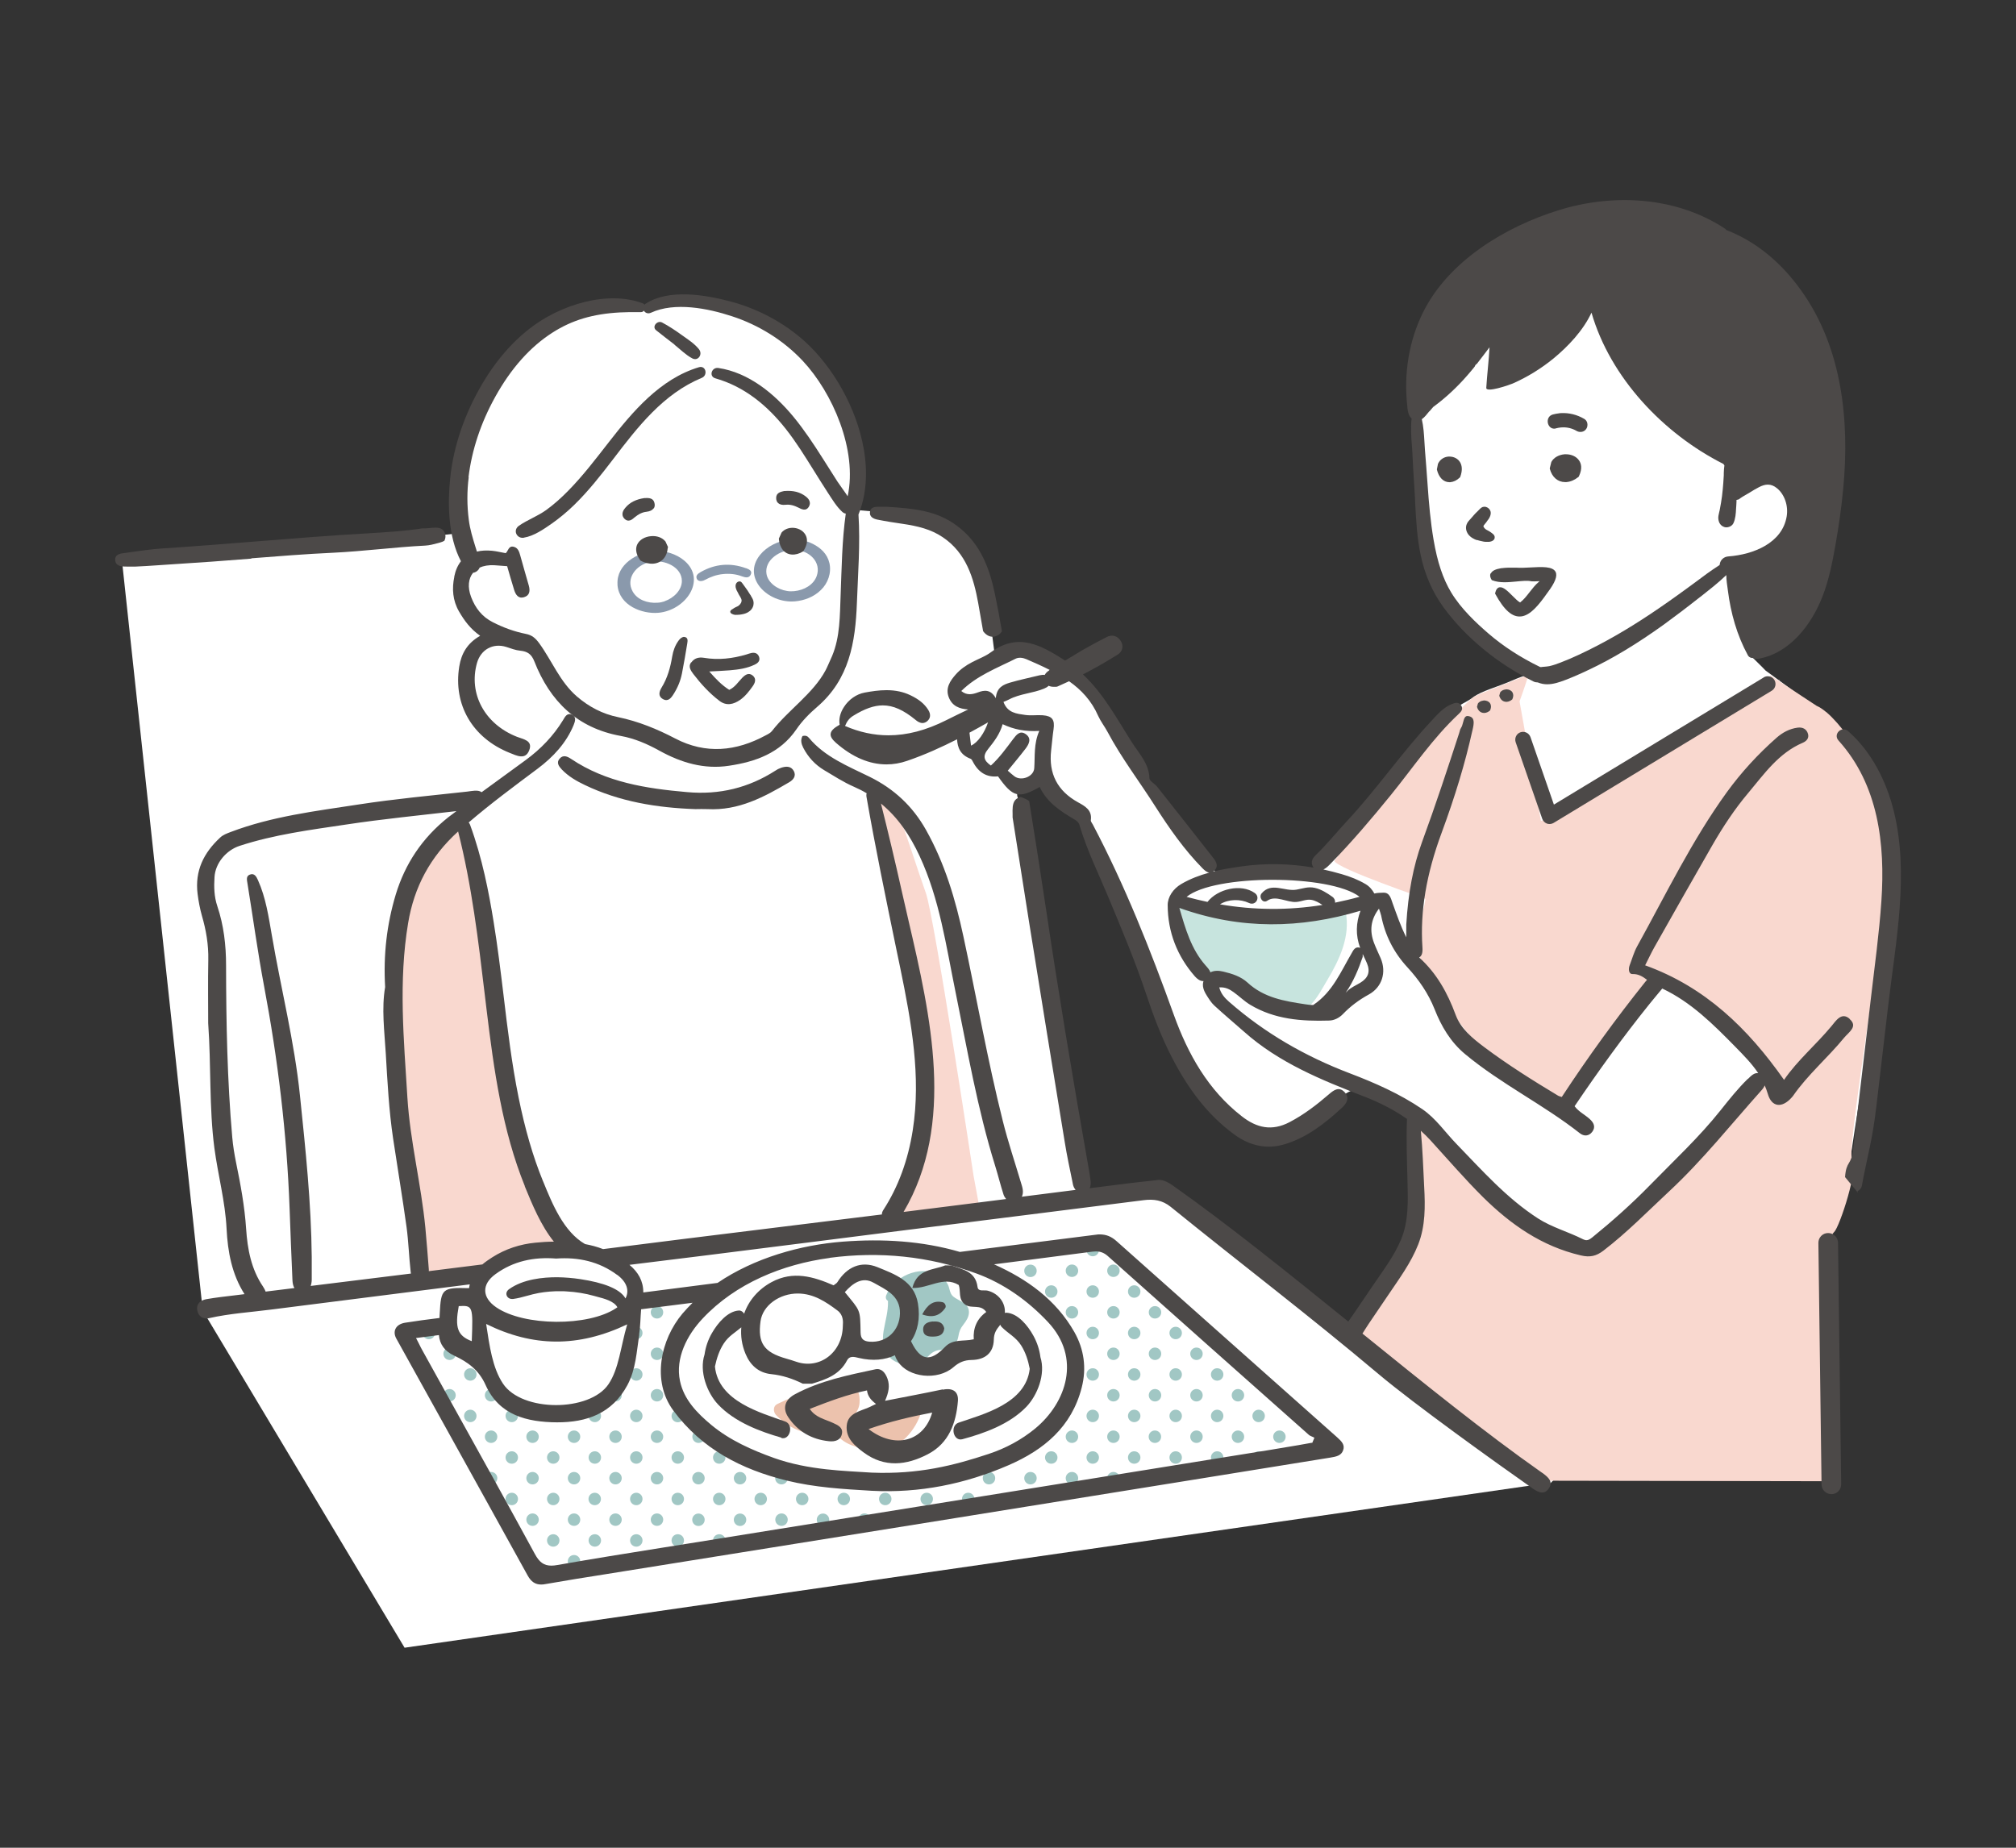
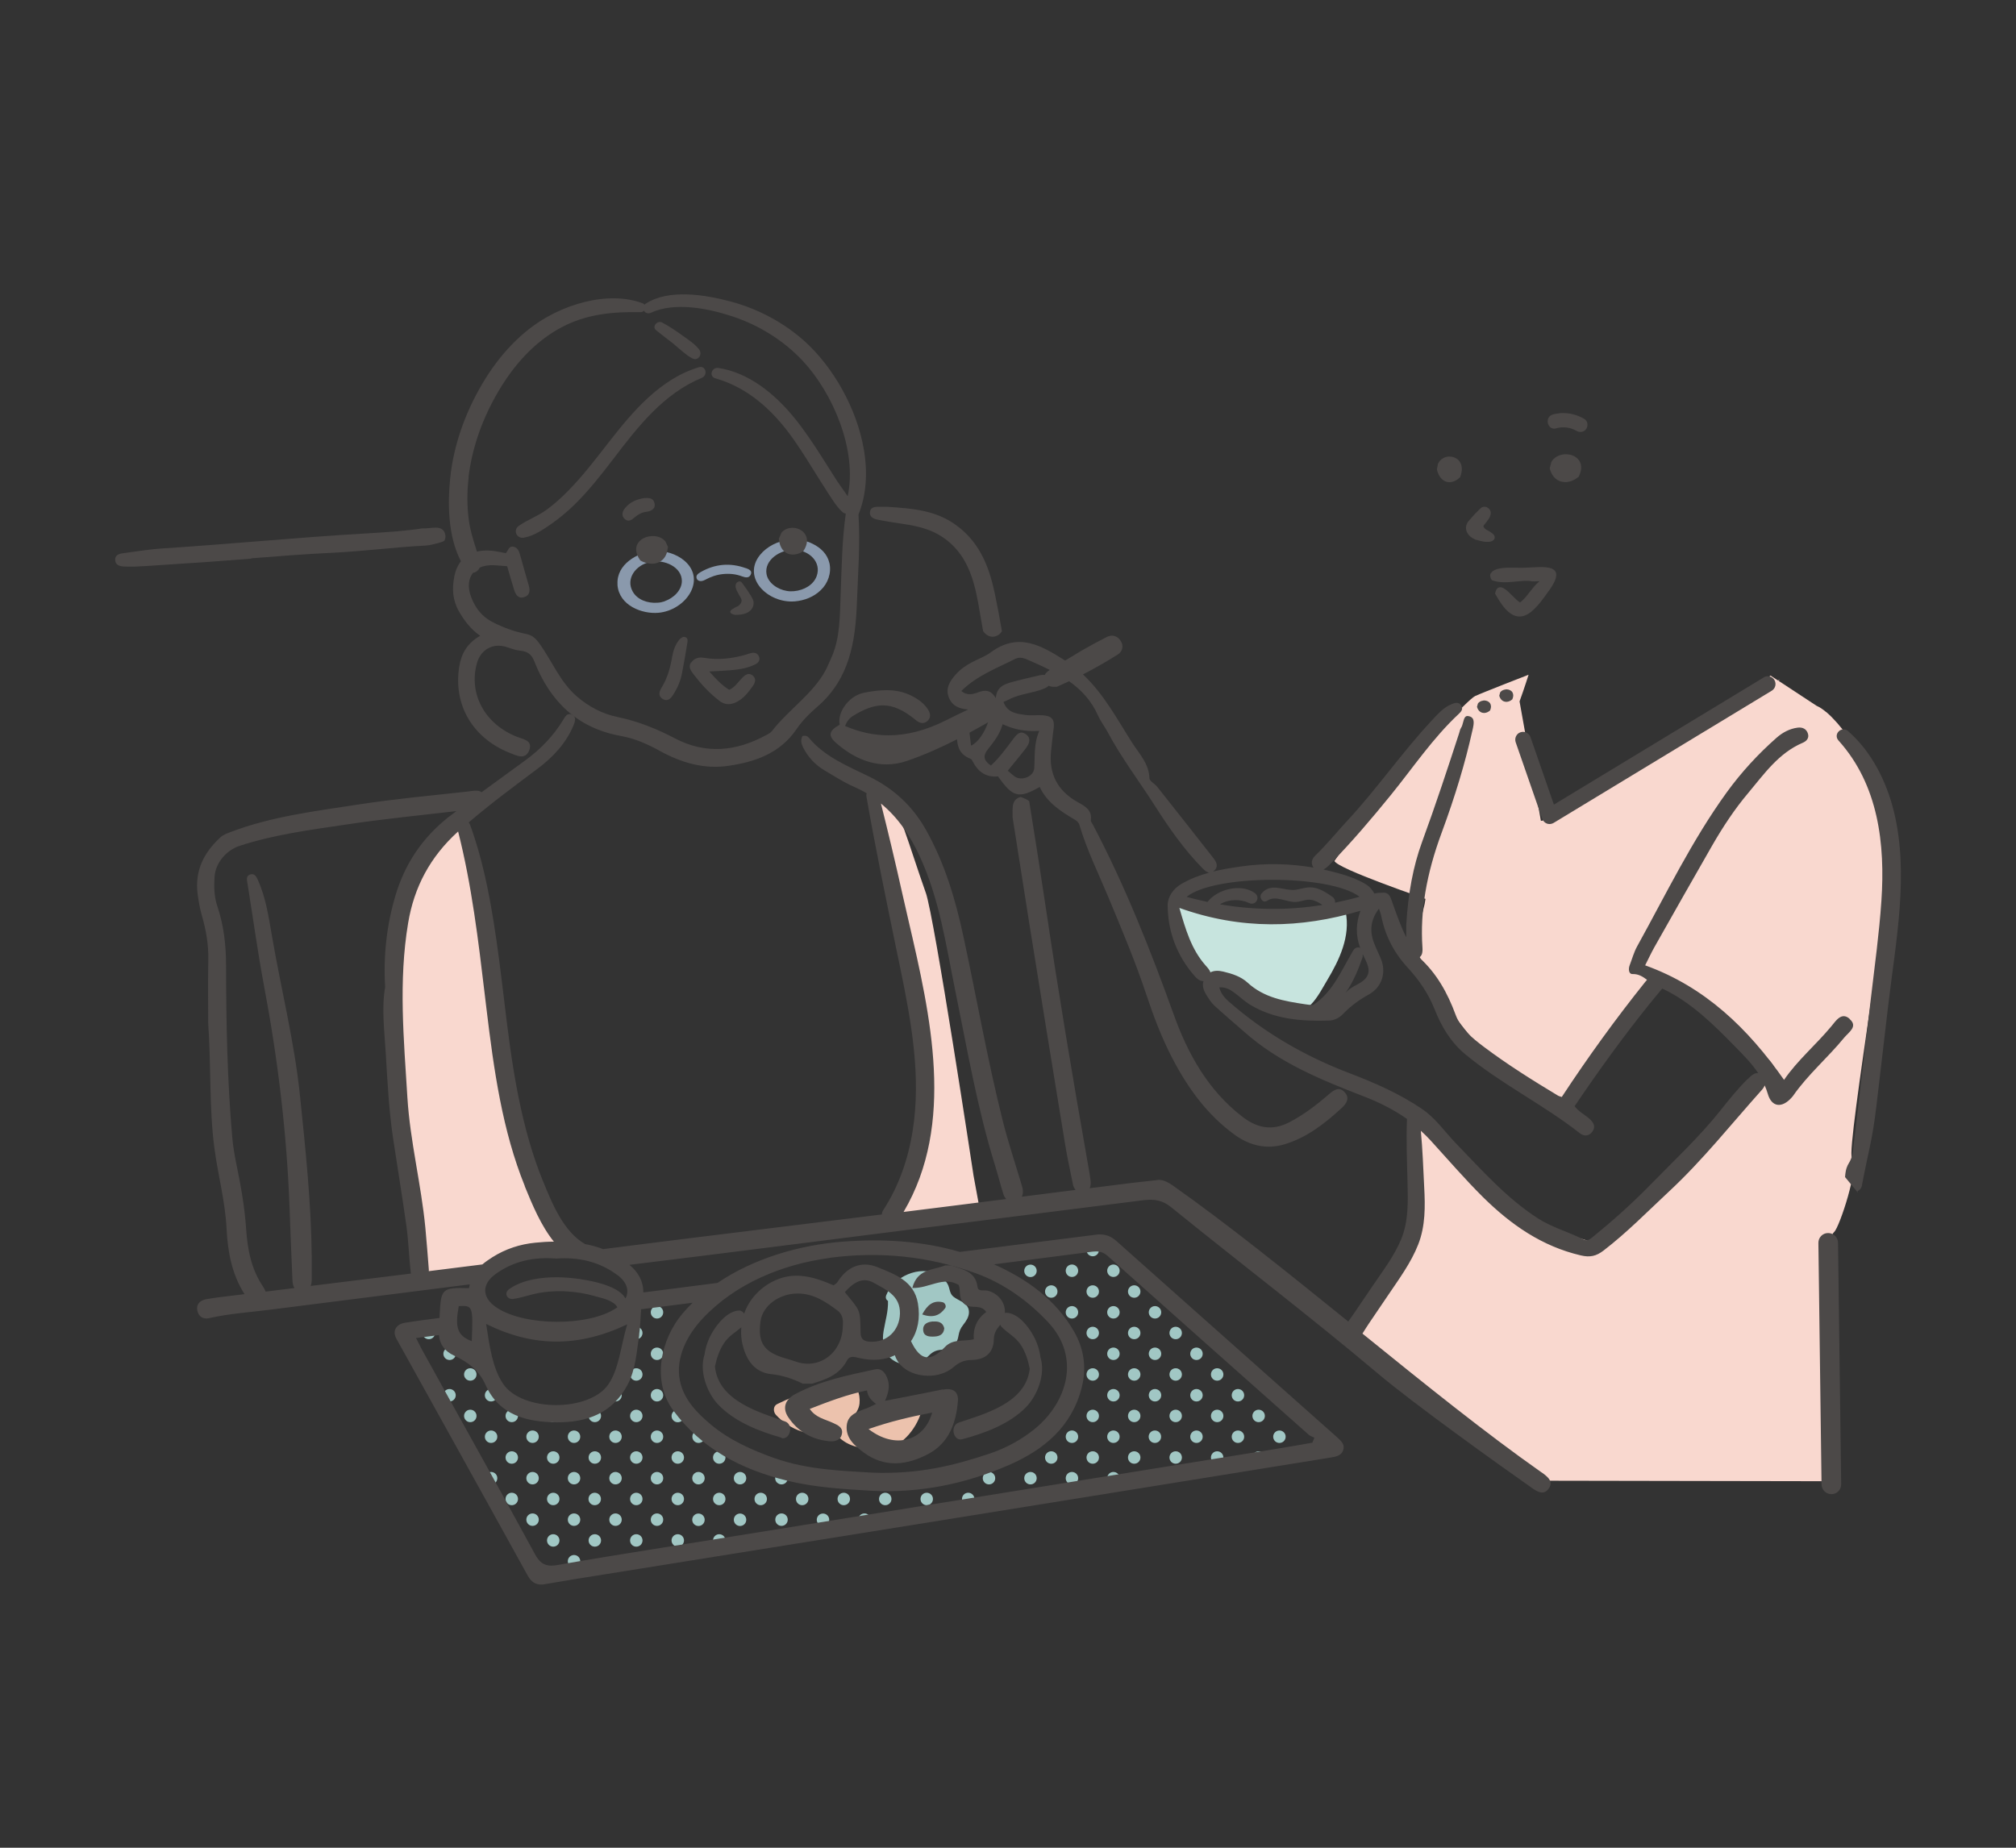
<svg xmlns="http://www.w3.org/2000/svg" id="_レイヤー_2" data-name="レイヤー_2" viewBox="0 0 192 176">
  <rect x="0" y="0" width="192" height="176" fill="#333333" stroke="none" />
  <defs>
    <style>
      .cls-1 {
        fill: #f9d8cf;
      }

      .cls-2 {
        fill: #fff;
      }

      .cls-3 {
        fill: #ecc2ad;
      }

      .cls-4 {
        fill: none;
      }

      .cls-5 {
        fill: #a1c7c4;
      }

      .cls-6 {
        fill: #8a99ac;
      }

      .cls-7 {
        fill: #c7e4de;
      }

      .cls-8 {
        fill: #4c4948;
      }
    </style>
  </defs>
  <g id="contents">
    <g>
      <g>
        <g id="_塗り" data-name="塗り">
-           <path id="_白" data-name="白" class="cls-2" d="M175.94,112.39c.21-2,3.97-25.47,3.97-25.47,0,0,.78-5.78,0-7.89-.78-2.11-1.45-5.17-2.45-6.73-1-1.56-3.95-4.51-3.95-4.51l-5.36-3.92-.34-.35-.87-.86s-2.69-6.66-2.35-7.97c.34-1.31,4.08-1.4,5.08-2.43,1-1.03,1.95-4.19,1.28-5.81-.67-1.61-1-2.61-2.56-2.22-1.56.39-2.41,1.06-2.65.37-.24-.7-.41-3.1-1.24-3.46-.83-.36-7.66-5.75-9.7-8.81-2.03-3.06-2.87-4.5-3.65-4.22-.78.28-1.67,1.28-3.28,3.11-1.61,1.83-3.95,3.5-4.22,3.61s-.94-3.61-.94-3.61l-7.62,7.17-.13.96v4.12s.63,9.37,1.23,10.85c.6,1.48,2.16,3.61,2.59,4.15s3.14,2.98,4.1,3.63c.96.66,3.31,1.51,3.14,1.82-.17.31-.73.34-2.1.94s-2.78.94-3.58,1.53c-.81.59-1.09.57-2.23,1.39-1.15.82-4.26,4.62-5.3,6.04-1.04,1.42-4.51,5.3-6.04,6.99-1.53,1.69-2.13,2.43-2.13,2.43,0,0-.44-.22-2.23-.08-1.79.15-5.39,1.11-6.1.44-.7-.68-1.43-1.55-1.43-1.55l-6.22-8.18s-1.6-2.95-2.37-4.06c-.77-1.11-2.18-3.81-2.86-4.4s-1.84-1.91-3.05-2.43c-1.21-.52-1.5-1.69-2.81-1.4-1.31.29-2.79,1.15-2.79,1.15l-.61-4.73s-2-5.33-2.53-6.63c-.53-1.3-1.68-1.62-3.76-2.07-2.07-.45-6.66-.7-6.66-.77,0-.07.2-2.4,0-4.8-.2-2.4-.65-4.08-1.75-6.15-1.1-2.07-3.37-4.79-4.99-5.96-1.62-1.17-3.32-1.81-5.58-2.33-2.25-.52-4.15-.71-5.56-.43-1.41.28-1.8.51-3.13.49-1.33-.03-2.8-.31-4.18.08-1.39.38-4.26,1.47-5.62,2.99-1.36,1.52-2.52,2.5-3.36,4.01-.85,1.51-1.64,2.34-2.23,4.21-.59,1.87-1.92,6.06-1.44,7.65.49,1.59.69,2.46.69,2.46l-5.62.62-26.83,2.09,7.69,71.38,19.22,32.11,108.21-15.59.89-.05M134.48,114.03c.05,1.19-.11,2.39-.45,3.53-.12.75-.31,1.48-.64,2.18-.57,1.21-1.47,2.23-2.13,3.39,0,.15-.04.3-.14.41-.06.07-.12.14-.19.21-.05.09-.1.15-.16.19-.57.68-1.07,1.4-1.53,2.16-.02.09-.05.18-.06.27-.04.19-.16.33-.32.39-.02.03-.03.06-.05.09-.1.18-.32.33-.54.24-1.52-.62-2.55-2-3.75-3.05-1.46-1.29-3.06-2.42-4.43-3.81-.63-.42-1.27-.84-1.9-1.26-1.73-1.16-3.24-2.49-4.79-3.87-.75-.67-1.6-1.46-2.51-1.92-.74-.38-1.76.11-2.54.18-.69.06-1.39,0-2.09.03-.63.02-1.42.03-1.91.49-.44.41-.97-.22-1.06-.63-.47-2.1-.48-4.27-.94-6.37-.47-2.12-1.13-4.2-1.36-6.37,0-.07,0-.14.01-.2-.61-4.08-1.38-8.14-2.15-12.2-.39-2.05-.72-4.11-.95-6.19-.22-2.03-.36-4.08-1-6.04-.02-.06-.03-.13-.03-.2-.04-.23,0-.45.17-.59.53-.46,1.21-.61,1.88-.75.3-.06.61.32.71.55.27.64.91,1.12,1.4,1.59.54.52,1.23.8,1.83,1.24.18.13.33.31.42.52.72.74,1.04,1.79,1.34,2.76.02.07.05.14.07.22.76,1.93,1.59,3.82,2.39,5.74.93,2.24,1.66,4.56,2.66,6.77,1.03,2.27,1.62,4.69,2.59,6.99.5,1.18,1.15,2.26,1.87,3.3.11.12.22.24.34.37.53.58,1.04,1.19,1.62,1.72,1.14,1.05,2.51,1.86,3.93,2.47.03.01.05.03.07.04.25,0,.51-.02.78-.06,1.39-.22,2.68-.95,3.83-1.74,1.11-.77,2.13-1.65,3.18-2.49,1.1-.88,2.12-.59,3.35-.13,1,.38,2.1.8,2.75,1.71.76,1.06.58,2.42.4,3.63-.22,1.52-.02,2.99.04,4.51Z" />
          <path class="cls-5" d="M105.62,132.48c.23-.23.61-.23.84,0,.23.23.23.61,0,.84-.23.23-.61.23-.84,0-.23-.23-.23-.61,0-.84ZM105.62,137.27c.23.23.61.23.84,0,.23-.23.23-.61,0-.84-.23-.23-.61-.23-.84,0s-.23.61,0,.84ZM105.62,120.62c-.23.23-.23.61,0,.84.23.23.61.23.84,0,.23-.23.23-.61,0-.84-.23-.23-.61-.23-.84,0ZM118.32,132.48c-.23-.23-.61-.23-.84,0-.23.23-.23.61,0,.84.23.23.61.23.84,0,.23-.23.23-.61,0-.84ZM121.43,136.43c-.23.23-.23.61,0,.84.23.23.61.23.84,0,.23-.23.23-.61,0-.84-.23-.23-.61-.23-.84,0ZM119.45,134.45c-.23.23-.23.61,0,.84.23.23.61.23.84,0,.23-.23.23-.61,0-.84-.23-.23-.61-.23-.84,0ZM84.73,143.2c.23-.23.23-.61,0-.84-.23-.23-.61-.23-.84,0-.23.23-.23.61,0,.84.23.23.61.23.84,0ZM87.84,142.36c-.23.23-.23.61,0,.84.23.23.61.23.84,0,.23-.23.23-.61,0-.84-.23-.23-.61-.23-.84,0ZM105.62,129.37c.23.23.61.23.84,0,.23-.23.23-.61,0-.84-.23-.23-.61-.23-.84,0-.23.23-.23.61,0,.84ZM106.46,125.42c.23-.23.23-.61,0-.84-.23-.23-.61-.23-.84,0s-.23.61,0,.84.61.23.84,0ZM106.46,140.38c-.23-.23-.61-.23-.84,0-.23.23-.23.6,0,.83l.97-.16c.1-.22.06-.49-.12-.67ZM112.39,126.55c-.23-.23-.61-.23-.84,0-.23.23-.23.61,0,.84.23.23.61.23.84,0,.23-.23.23-.61,0-.84ZM111.55,138.41c-.23.23-.23.61,0,.84.23.23.61.23.84,0,.23-.23.23-.61,0-.84-.23-.23-.61-.23-.84,0ZM109.57,136.43c-.23.23-.23.61,0,.84.23.23.61.23.84,0,.23-.23.23-.61,0-.84-.23-.23-.61-.23-.84,0ZM112.39,130.5c-.23-.23-.61-.23-.84,0s-.23.61,0,.84.61.23.84,0c.23-.23.23-.61,0-.84ZM110.42,132.48c-.23-.23-.61-.23-.84,0-.23.23-.23.61,0,.84.23.23.61.23.84,0,.23-.23.23-.61,0-.84ZM110.42,124.58c-.23-.23-.61-.23-.84,0-.23.23-.23.61,0,.84.23.23.61.23.84,0,.23-.23.23-.61,0-.84ZM110.42,128.53c-.23-.23-.61-.23-.84,0-.23.23-.23.61,0,.84.23.23.61.23.84,0,.23-.23.23-.61,0-.84ZM117.48,136.43c-.23.23-.23.61,0,.84.23.23.61.23.84,0,.23-.23.23-.61,0-.84-.23-.23-.61-.23-.84,0ZM116.34,134.45c-.23-.23-.61-.23-.84,0-.23.23-.23.61,0,.84.23.23.61.23.84,0,.23-.23.23-.61,0-.84ZM115.5,138.41c-.23.23-.23.61,0,.84.23.23.61.23.84,0,.23-.23.23-.61,0-.84-.23-.23-.61-.23-.84,0ZM116.34,130.5c-.23-.23-.61-.23-.84,0s-.23.61,0,.84.61.23.84,0c.23-.23.23-.61,0-.84ZM114.37,128.53c-.23-.23-.61-.23-.84,0-.23.23-.23.61,0,.84.23.23.61.23.84,0,.23-.23.23-.61,0-.84ZM114.37,132.48c-.23-.23-.61-.23-.84,0-.23.23-.23.61,0,.84.23.23.61.23.84,0,.23-.23.23-.61,0-.84ZM112.39,134.45c-.23-.23-.61-.23-.84,0-.23.23-.23.61,0,.84.23.23.61.23.84,0,.23-.23.23-.61,0-.84ZM113.53,136.43c-.23.23-.23.61,0,.84.23.23.61.23.84,0,.23-.23.23-.61,0-.84s-.61-.23-.84,0ZM72.03,142.36c-.23.23-.23.61,0,.84.23.23.61.23.84,0,.23-.23.23-.61,0-.84-.23-.23-.61-.23-.84,0ZM103.65,118.65c-.23.23-.23.61,0,.84.23.23.61.23.84,0,.23-.23.23-.61,0-.84-.09-.09-.2-.13-.32-.15l-.35.04c-.06.03-.12.06-.17.11ZM82.75,144.33c-.23-.23-.61-.23-.84,0-.23.23-.23.61,0,.84.03.03.07.04.1.07l.79-.13c.18-.23.17-.56-.04-.77ZM78.8,145.18c.23-.23.23-.61,0-.84-.23-.23-.61-.23-.84,0-.23.23-.23.61,0,.84.23.23.61.23.84,0ZM91.79,142.36c-.23.23-.23.61,0,.84.23.23.61.23.84,0,.23-.23.23-.61,0-.84-.23-.23-.61-.23-.84,0ZM104.49,134.45c-.23-.23-.61-.23-.84,0-.23.23-.23.61,0,.84.23.23.61.23.84,0,.23-.23.23-.61,0-.84ZM104.49,126.55c-.23-.23-.61-.23-.84,0-.23.23-.23.61,0,.84.23.23.61.23.84,0,.23-.23.23-.61,0-.84ZM103.65,138.41c-.23.23-.23.61,0,.84.23.23.61.23.84,0,.23-.23.23-.61,0-.84-.23-.23-.61-.23-.84,0ZM104.49,130.5c-.23-.23-.61-.23-.84,0-.23.23-.23.61,0,.84.23.23.61.23.84,0,.23-.23.23-.61,0-.84ZM74.01,144.33c-.23.23-.23.61,0,.84.23.23.61.23.84,0,.23-.23.23-.61,0-.84-.23-.23-.61-.23-.84,0ZM75.98,142.36c-.23.23-.23.61,0,.84.23.23.61.23.84,0,.23-.23.23-.61,0-.84-.23-.23-.61-.23-.84,0ZM74.01,141.22c.23.23.61.23.84,0,.23-.23.23-.61,0-.84-.18-.05-.37-.1-.56-.15-.11.02-.21.07-.29.15-.23.23-.23.61,0,.84ZM79.94,142.36c-.23.23-.23.61,0,.84.23.23.61.23.84,0,.23-.23.23-.61,0-.84-.23-.23-.61-.23-.84,0ZM108.44,130.5c-.23-.23-.61-.23-.84,0-.23.23-.23.61,0,.84.23.23.61.23.84,0s.23-.61,0-.84ZM104.49,122.6c-.23-.23-.61-.23-.84,0-.23.23-.23.61,0,.84.23.23.61.23.84,0,.23-.23.23-.61,0-.84ZM102.51,124.58c-.23-.23-.61-.23-.84,0-.23.23-.23.61,0,.84.23.23.61.23.84,0s.23-.61,0-.84ZM102.51,136.43c-.23-.23-.61-.23-.84,0-.23.23-.23.61,0,.84.23.23.61.23.84,0,.23-.23.23-.61,0-.84ZM101.67,140.38c-.23.23-.23.61,0,.84.23.23.61.23.84,0,.23-.23.23-.61,0-.84-.23-.23-.61-.23-.84,0ZM99.7,119.49c.23.23.61.23.84,0,.16-.16.2-.38.14-.58l-1.16.14c0,.16.05.32.17.44ZM102.51,120.62c-.23-.23-.61-.23-.84,0-.23.23-.23.61,0,.84.23.23.61.23.84,0,.23-.23.23-.61,0-.84ZM98.56,121.47c.23-.23.23-.61,0-.84-.23-.23-.61-.23-.84,0-.23.23-.23.61,0,.84.23.23.61.23.84,0ZM99.7,122.6c-.23.23-.23.61,0,.84.23.23.61.23.84,0,.23-.23.23-.61,0-.84-.23-.23-.61-.23-.84,0ZM93.77,140.38c-.23.23-.23.61,0,.84.23.23.61.23.84,0,.23-.23.23-.61,0-.84-.23-.23-.61-.23-.84,0ZM100.54,139.25c.23-.23.23-.61,0-.84-.23-.23-.61-.23-.84,0-.23.23-.23.61,0,.84.23.23.61.23.84,0ZM98.56,141.22c.23-.23.23-.61,0-.84-.23-.23-.61-.23-.84,0-.23.23-.23.61,0,.84.23.23.61.23.84,0ZM108.44,122.6c-.23-.23-.61-.23-.84,0-.23.23-.23.61,0,.84.23.23.61.23.84,0,.23-.23.23-.61,0-.84ZM60.18,146.31c-.23.23-.23.61,0,.84.23.23.61.23.84,0,.23-.23.23-.61,0-.84-.23-.23-.61-.23-.84,0ZM61.02,138.41c-.23-.23-.61-.23-.84,0-.23.23-.23.61,0,.84.23.23.61.23.84,0,.23-.23.23-.61,0-.84ZM61.02,142.36c-.23-.23-.61-.23-.84,0-.23.23-.23.61,0,.84.23.23.61.23.84,0,.23-.23.23-.61,0-.84ZM60.18,127.39c.23.23.61.23.84,0,.23-.23.23-.61,0-.84-.22-.22-.55-.22-.79-.04-.04.28-.07.56-.09.82.01.02.02.04.04.06ZM61.02,130.5c-.23-.23-.61-.23-.84,0s-.23.61,0,.84.61.23.84,0c.23-.23.23-.61,0-.84ZM58.2,133.32c.23.23.61.23.84,0,.23-.23.23-.61,0-.84-.11-.11-.26-.17-.41-.17-.01.04-.04.1-.05.14-.08.28-.27.49-.51.68.03.07.07.14.13.2ZM62.99,124.58c-.23-.23-.61-.23-.84,0s-.23.61,0,.84.61.23.84,0c.23-.23.23-.61,0-.84ZM61.02,134.45c-.23-.23-.61-.23-.84,0-.23.23-.23.61,0,.84.23.23.61.23.84,0,.23-.23.23-.61,0-.84ZM62.99,128.53c-.23-.23-.61-.23-.84,0-.23.23-.23.61,0,.84.23.23.61.23.84,0,.23-.23.23-.61,0-.84ZM62.99,140.38c-.23-.23-.61-.23-.84,0-.23.23-.23.61,0,.84.23.23.61.23.84,0,.23-.23.23-.61,0-.84ZM59.04,140.38c-.23-.23-.61-.23-.84,0-.23.23-.23.61,0,.84.23.23.61.23.84,0,.23-.23.23-.61,0-.84ZM64.97,138.41c-.23-.23-.61-.23-.84,0-.23.23-.23.61,0,.84.23.23.61.23.84,0,.23-.23.23-.61,0-.84ZM62.99,132.48c-.23-.23-.61-.23-.84,0-.23.23-.23.61,0,.84.23.23.61.23.84,0,.23-.23.23-.61,0-.84ZM62.99,136.43c-.23-.23-.61-.23-.84,0s-.23.61,0,.84c.23.23.61.23.84,0,.23-.23.23-.61,0-.84ZM62.15,144.33c-.23.23-.23.61,0,.84.23.23.61.23.84,0,.23-.23.23-.61,0-.84-.23-.23-.61-.23-.84,0ZM68.92,139.25c.23-.23.23-.61,0-.84-.23-.23-.61-.23-.84,0-.23.23-.23.61,0,.84.23.23.61.23.84,0ZM66.95,137.27c.23-.23.23-.61,0-.84-.23-.23-.61-.23-.84,0s-.23.61,0,.84c.23.23.61.23.84,0ZM68.08,143.2c.23.23.61.23.84,0,.23-.23.23-.61,0-.84-.23-.23-.61-.23-.84,0-.23.23-.23.61,0,.84ZM66.1,145.18c.23.23.61.23.84,0,.23-.23.23-.61,0-.84-.23-.23-.61-.23-.84,0-.23.23-.23.61,0,.84ZM68.08,147.15c.23.23.61.23.84,0,.23-.23.23-.61,0-.84-.23-.23-.61-.23-.84,0-.23.23-.23.61,0,.84ZM58.2,144.33c-.23.23-.23.61,0,.84.23.23.61.23.84,0,.23-.23.23-.61,0-.84-.23-.23-.61-.23-.84,0ZM70.9,145.18c.23-.23.23-.61,0-.84-.23-.23-.61-.23-.84,0-.23.23-.23.61,0,.84.23.23.61.23.84,0ZM70.06,140.38c-.23.23-.23.61,0,.84.23.23.61.23.84,0,.23-.23.23-.61,0-.84-.23-.23-.61-.23-.84,0ZM64.68,134.31c-.19-.04-.4,0-.55.15-.23.23-.23.61,0,.84.23.23.61.23.84,0,.16-.16.2-.38.14-.59-.04-.03-.08-.07-.12-.1-.12-.1-.21-.2-.31-.3ZM57.07,138.41c-.23-.23-.61-.23-.84,0-.23.23-.23.61,0,.84.23.23.61.23.84,0,.23-.23.23-.61,0-.84ZM66.1,141.22c.23.23.61.23.84,0,.23-.23.23-.61,0-.84-.23-.23-.61-.23-.84,0-.23.23-.23.61,0,.84ZM59.04,136.43c-.23-.23-.61-.23-.84,0-.23.23-.23.61,0,.84.23.23.61.23.84,0,.23-.23.23-.61,0-.84ZM57.07,134.45c-.23-.23-.61-.23-.84,0-.23.23-.23.61,0,.84.23.23.61.23.84,0,.23-.23.23-.61,0-.84ZM56.22,142.36c-.23.23-.23.61,0,.84.23.23.61.23.84,0,.23-.23.23-.61,0-.84-.23-.23-.61-.23-.84,0ZM57.07,147.15c.23-.23.23-.61,0-.84-.23-.23-.61-.23-.84,0-.23.23-.23.61,0,.84.23.23.61.23.84,0ZM51.14,140.38c-.23-.23-.61-.23-.84,0-.23.23-.23.61,0,.84.23.23.61.23.84,0,.23-.23.23-.61,0-.84ZM43.24,128.53c-.23-.23-.61-.23-.84,0-.23.23-.23.61,0,.84.23.23.61.23.84,0,.23-.23.23-.61,0-.84ZM107.6,134.45c-.23.23-.23.61,0,.84.23.23.61.23.84,0,.23-.23.23-.61,0-.84-.23-.23-.61-.23-.84,0ZM42.39,132.48c-.23.23-.23.61,0,.84.23.23.61.23.84,0,.23-.23.23-.61,0-.84-.23-.23-.61-.23-.84,0ZM40.42,127.39c.23.23.61.23.84,0,.23-.23.23-.61,0-.84-.08-.08-.17-.12-.27-.14l-.5.09s-.05.03-.08.05c-.23.23-.23.61,0,.84ZM47.19,132.48c-.23-.23-.61-.23-.84,0-.23.23-.23.61,0,.84.23.23.61.23.84,0,.23-.23.23-.61,0-.84ZM47.19,141.22c.23-.23.23-.61,0-.84-.23-.23-.61-.23-.84,0-.23.23-.23.61,0,.84.23.23.61.23.84,0ZM46.35,136.43c-.23.23-.23.61,0,.84.23.23.61.23.84,0,.23-.23.23-.61,0-.84s-.61-.23-.84,0ZM108.44,139.25c.23-.23.23-.61,0-.84-.23-.23-.61-.23-.84,0-.23.23-.23.61,0,.84.23.23.61.23.84,0ZM108.44,126.55c-.23-.23-.61-.23-.84,0-.23.23-.23.61,0,.84.23.23.61.23.84,0,.23-.23.23-.61,0-.84ZM120.3,138.41c-.23-.23-.61-.23-.84,0-.19.19-.22.46-.11.68l1.1-.17c.03-.18-.02-.37-.16-.51ZM45.21,130.5c-.23-.23-.61-.23-.84,0s-.23.61,0,.84.61.23.84,0c.23-.23.23-.61,0-.84ZM44.37,134.45c-.23.23-.23.61,0,.84.23.23.61.23.84,0,.23-.23.23-.61,0-.84-.23-.23-.61-.23-.84,0ZM52.27,135.3c.23.23.61.23.84,0,.2-.2.22-.51.07-.74-.33.03-.67.04-1.01.05-.12.22-.09.51.1.69ZM55.09,140.38c-.23-.23-.61-.23-.84,0-.23.23-.23.61,0,.84.23.23.61.23.84,0,.23-.23.23-.61,0-.84ZM52.27,142.36c-.23.23-.23.61,0,.84.23.23.61.23.84,0,.23-.23.23-.61,0-.84-.23-.23-.61-.23-.84,0ZM55.09,136.43c-.23-.23-.61-.23-.84,0-.23.23-.23.61,0,.84.23.23.61.23.84,0,.23-.23.23-.61,0-.84ZM53.11,138.41c-.23-.23-.61-.23-.84,0-.23.23-.23.61,0,.84.23.23.61.23.84,0,.23-.23.23-.61,0-.84ZM50.3,144.33c-.23.23-.23.61,0,.84.23.23.61.23.84,0,.23-.23.23-.61,0-.84-.23-.23-.61-.23-.84,0ZM64.97,142.36c-.23-.23-.61-.23-.84,0-.23.23-.23.61,0,.84.23.23.61.23.84,0,.23-.23.23-.61,0-.84ZM64.13,146.31c-.23.23-.23.61,0,.84.23.23.61.23.84,0,.23-.23.23-.61,0-.84-.23-.23-.61-.23-.84,0ZM53.11,147.15c.23-.23.23-.61,0-.84-.23-.23-.61-.23-.84,0-.23.23-.23.61,0,.84.23.23.61.23.84,0ZM48.32,138.41c-.23.23-.23.61,0,.84.23.23.61.23.84,0,.23-.23.23-.61,0-.84-.23-.23-.61-.23-.84,0ZM49.16,134.45c-.23-.23-.61-.23-.84,0-.23.23-.23.61,0,.84.23.23.61.23.84,0,.23-.23.23-.61,0-.84ZM51.14,136.43c-.23-.23-.61-.23-.84,0s-.23.61,0,.84c.23.23.61.23.84,0,.23-.23.23-.61,0-.84ZM55.09,144.33c-.23-.23-.61-.23-.84,0-.23.23-.23.61,0,.84.23.23.61.23.84,0,.23-.23.23-.61,0-.84ZM49.16,143.2c.23-.23.23-.61,0-.84-.23-.23-.61-.23-.84,0-.23.23-.23.61,0,.84.23.23.61.23.84,0ZM54.25,148.29c-.23.23-.23.61,0,.84.23.23.61.23.84,0,.23-.23.23-.61,0-.84-.23-.23-.61-.23-.84,0Z" />
          <path class="cls-7" d="M128.17,86.85c-.09-.44-.54-.55-.86-.39-2.17,1.11-4.8.63-7.12.82-1.74.15-3.56-.09-5.25-.71-.07.02-.15.02-.23-.01-.82-.28-1.69-.37-2.52-.63-.02.04-.04.07-.06.11-.18.07-.31.26-.24.54.47,1.88,1.18,3.87,2.17,5.49.44.72.99,1.16,1.79,1.19.16,0,.3,0,.43.03.95-.25,1.83.81,2.48,1.81.38.19.78.34,1.2.48.88.3,1.77.67,2.69.79.81.1,1.62-.09,2.23-.72.61-.63,1.07-1.53,1.53-2.3,1.14-1.91,2.22-4.15,1.75-6.5Z" />
          <g>
            <path class="cls-6" d="M62.2,52.5c-1.48.13-3.49,1.24-3.39,3.14,0,.03,0,.07,0,.1.17,1.95,2.35,2.76,3.88,2.63,2.59-.22,4.62-3.09,2.53-4.93-.78-.68-1.93-1.04-3.03-.95ZM63.29,57.28c-.21.07-.44.12-.67.13-.95.07-1.92-.28-2.36-1.06-.69-1.21.27-2.55,1.7-2.83,1.34-.26,2.98.5,2.98,1.82,0,.86-.77,1.63-1.65,1.93Z" />
            <path class="cls-6" d="M78.99,53.63c-.2-.88-.84-1.45-1.57-1.82-.69-.35-1.46-.47-2.21-.4-1.09.09-2.17.64-2.82,1.44-1.76,2.17.73,4.65,3.32,4.43.9-.08,1.8-.42,2.47-1.08.66-.63,1.03-1.62.81-2.58ZM77.78,54.87c-.3.84-1.2,1.35-2.15,1.44-.23.02-.46.02-.68-.02-.91-.14-1.81-.78-1.95-1.62-.22-1.31,1.27-2.33,2.63-2.3,1.46.03,2.62,1.19,2.15,2.5Z" />
            <path class="cls-6" d="M71.03,54.12c-1.49-.54-2.93-.41-4.3.37-.32.18-.43.34-.4.53.04.32.41.44.82.21.54-.29,1.09-.49,1.72-.55.63-.06,1.22,0,1.8.22.31.11.65.19.82-.15.19-.36-.13-.52-.46-.64Z" />
          </g>
          <path class="cls-5" d="M90.76,123.47c-.33-.28-.3-.77-.5-1.14-.21-.39-.54-.71-.93-.92-1.74-.94-4.25.2-4.93,1.97-.09.24,0,.43.17.54.03,1-.25,1.86-.42,2.87-.14.84-.06,1.75.51,2.42.61.71,1.7.91,2.58.7.43-.11.79-.35,1.09-.66.4-.41.7-.63,1.3-.68.86-.07,1.48-.35,1.64-1.27.09-.51.18-.74.49-1.14.25-.32.49-.68.52-1.1.05-.97-.95-1.1-1.53-1.59Z" />
          <path class="cls-3" d="M86.73,133.67c-1.77.76-3.72.84-5.56,1.35.36-.39.64-.83.69-1.35.08-.82-.21-1.93-1.19-1.9-1.09.03-2.25.36-3.3.66-1.16.33-2.27.78-3.35,1.31-.4.19-.39.73-.13,1.02,1.36,1.49,3.47,2.22,5.44,1.7.04,0,.07-.02.1-.04.45.53.96.96,1.65,1.23.85.33,1.86.45,2.77.43,1.88-.03,3.43-1.95,3.9-3.63.18-.65-.5-1.03-1.03-.8Z" />
        </g>
        <g>
          <path class="cls-1" d="M180.04,79.86c.05-3.51-3.51-9.8-6.07-12,0,0,.01,0,.01,0l-.08-.05c-.31-.26-.61-.46-.89-.58l-3.62-2.38.12-.13-.17.1-.72-.47c-.6.44-1.18,1.19-1.74,1.93l-20.02,11.91-.11-.02-2.03-11.36c.44-1.2.86-2.54.86-2.54,0,0-4.38,1.7-5.09,2.03-.71.32-5.63,5.7-6.14,6.43-1.89,2.7-4.09,4.68-7.26,9.28.3.75,8.7,3.61,8.67,3.61-.04.24-.04.24-.08.49-.24.93-.46,1.94-.45,2.89-.1.64-.16,1.09-.17,1.21-.04.47-.05,1,.82,1.8.87.8,1.48,3.03,2.35,4.32.87,1.29,2.35,3.12,3.22,3.88.87.76,7.54,4.9,7.54,4.9l8.34-11.34-.3-.72c4.99,2.72,12.82,8.13,11.93,9-1.05,1.02-7.34,6.59-7.7,6.95-.76.89-1.53,1.77-2.33,2.62-1.5,1.62-3.06,3.16-4.74,4.59-.73.62-1.66,1.61-2.68,2.06-.97-.28-1.93-.61-2.87-.95-2.05-.75-4-1.73-5.7-3.1-1.55-1.26-2.88-2.73-4.1-4.3-1.19-1.53-2.4-3.09-4.1-4.09-.11-.07-.23-.07-.34-.05.09.84.04,1.67-.02,2.52-.07,1.01-.04,2.02,0,3.03.07,1.82.25,3.61-.03,5.42-.38,2.51-1.83,4.73-3.61,6.58-1.05,1.38-2.92,3.64-2.92,3.64l18.25,14.07,28.22.05c0-3.58-.89-9.72-.89-13.3,0-2.12.31-9.56,1.29-10.45.5-.45,2.42-6.22,1.69-7.06-.62-.72,4.4-29.83,3.6-30.41Z" />
          <path class="cls-1" d="M88.17,85.04c-.83-2.35-1.45-4.34-2.03-5.96-.58-1.62-1.28-2.53-1.79-3.16-.51-.63-1.23-.79-1.23-.79l1.11,7.31c.71,2.57,1.14,5.2,1.72,7.8.6,2.72,1.32,5.39,1.77,8.14.45,2.75.46,5.55.08,8.31-.29,2.16-.81,4.22-1.62,6.24-.43,1.07-.92,2.36-1.65,3.37-.06.18-.09.26-.09.26l8.78-1.85-.5-2.72s-3.72-24.61-4.55-26.96Z" />
          <path class="cls-1" d="M48.92,107.16c-.35-1.29-1.64-8.08-1.64-9.49s-1.01-8.08-1.06-9.54c-.05-1.46-1.63-7.55-1.69-7.79-.06-.23-1-2.11-1-2.11,0,0-2.16,1.82-2.81,2.81s-2.46,6.15-2.58,7.03c-.12.88-.76,6.45-.7,7.67.06,1.23,1.22,10.13,1.11,11.65-.11,1.52.75,10.13,1.05,11.18.3,1.05.3,3.47.3,3.47l6.22-.98s.28-.06,1.81-1.25,4.09-1.07,5.09-.9c1,.18,2.05.27,2.05.27l-3.51-4.89s-2.28-5.86-2.63-7.14Z" />
        </g>
        <g>
          <path class="cls-8" d="M89.79,132.34c-1.78.38-3.58.71-5.5,1.09.34-.78.48-1.43.23-2.11-.2-.56-.57-1.02-1.16-.89-2.62.56-5.25,1.09-7.64,2.37-.89.47-1.26,1.27-.65,2.19.91,1.36,2.23,2.12,3.88,2.29.57.06,1.14-.09,1.24-.74.1-.58-.41-.8-.87-1.01-.76-.35-1.65-.5-2.2-1.33,1.8-.7,3.52-1.36,5.45-1.76.07.55.37.92.86,1.29-.32.15-.49.24-.67.32-.88.38-2.02.57-2.12,1.74-.11,1.18.75,1.93,1.64,2.58,1.98,1.45,4.06,1.2,6.08.15,2.02-1.05,2.7-2.98,2.87-5.07.07-.89-.48-1.28-1.44-1.08ZM82.72,136.12c2.08-.73,4.03-1.18,6.06-1.57-.78,2.75-3.54,3.52-6.06,1.57Z" />
          <path class="cls-8" d="M88.86,125.87c-.51.04-.97.23-.94.81.03.62.57.65,1.05.63.51-.02.91-.2.96-.79-.14-.58-.57-.68-1.07-.64Z" />
          <path class="cls-8" d="M89.78,124.04c-.9-.21-1.46.25-1.95,1.16,1.03.37,1.69.09,2.18-.59.15-.2-.02-.52-.23-.57Z" />
          <path class="cls-8" d="M74.4,136.97c.85.24,1.22-1.27.38-1.57-2.34-.84-6.37-1.92-6.69-5.24.17-.79.41-1.53.84-2.19.47-.72,1.09-1.04,1.67-1.54-.07.83.05,1.68.4,2.52.45,1.09,1.25,1.82,2.46,1.94,1.07.11,2.05.44,3,.91.29,0,.58,0,.87,0,1.34-.4,2.63-.85,3.34-2.22.23-.45.67-.35,1.14-.23,1.3.31,2.48.19,3.42-.26.06.21.16.41.29.61.99,1.51,3.76,1.84,5.28.53.54-.47,1.04-.68,1.74-.69,1.25-.02,2.08-.64,2.11-1.95.01-.57.22-.93.57-1.35.02-.02.03-.04.04-.06.03.08.08.16.14.22.63.64,1.35.95,1.87,1.78.41.66.65,1.41.8,2.2-.37,3.31-4.42,4.32-6.77,5.13-.85.29-.51,1.81.35,1.58,2.04-.55,4.48-1.41,6.09-3.08,1.05-1.09,1.86-3.1,1.35-4.73-.09-.72-.32-1.41-.66-2.03-.55-1.01-1.49-2.13-2.55-2.21-.06,0-.12,0-.18.02.07-.93-.56-1.84-1.63-2.12-.34-.09-.91.13-.97-.35-.19-1.52-1.44-1.66-2.51-2.06-.19,0-.38,0-.57,0-1.12.47-2.66.3-3.13,2.15,1.56.07,2.95-1.17,4.42-.28.22.6-.09,1.37.63,1.88.6.41,1.45-.09,1.99.69-.89.64-1.27,1.54-1.19,2.6-.98.23-1.97-.07-2.74.73-1.41,1.47-2.34,1.3-3.21-.49,0-.02-.02-.04-.03-.06.64-.93.9-2.18.66-3.61-.37-2.15-2.22-2.77-3.85-3.44-1.55-.63-2.91-.03-3.82,1.43-.07.11-.21.18-.36.3-1.92-.83-3.85-1.41-5.9-.31-1.28.69-2.19,1.77-2.62,3.01-.12-.19-.3-.31-.5-.3-1.05.06-2.01,1.17-2.58,2.17-.35.61-.59,1.3-.69,2.02-.53,1.62.24,3.64,1.28,4.75,1.59,1.69,4.01,2.59,6.04,3.17ZM83.18,122.17c1.13.65,2.57,1.2,2.53,2.95-.04,1.62-1.25,2.79-2.88,2.68-.55-.04-.86-.23-.87-.87-.04-2.25,0-2.01-1.5-3.85.74-.84,1.67-1.51,2.73-.9ZM72.43,125.86c.2-1.51,1.81-2.67,3.59-2.65,1.49.02,2.63.79,3.74,1.62.57.42.54,1.07.51,1.46-.04,2.59-2.25,4.17-4.43,3.42-.32-.11-.64-.21-.96-.3-2.12-.6-2.73-1.48-2.45-3.55Z" />
          <path class="cls-8" d="M83.54,49.49c.84.17,1.68.3,2.38.4,1.5.22,2.73.52,3.85,1.27,2.26,1.51,2.96,3.91,3.39,6.27.14.78.29,1.64.47,2.69.25.34.57.53.9.53h0c.09,0,.18-.01.28-.04.28-.09.48-.25.61-.49-.22-1.28-.43-2.42-.65-3.46-.47-2.26-1.26-4.82-3.63-6.58-1.9-1.42-3.97-1.64-6.68-1.81h-.39c-.11,0-.24,0-.37,0h-.04c-.51,0-.74.13-.8.46-.09.49.32.68.68.76Z" />
          <path class="cls-8" d="M23.93,53.18c2.55-.2,5.18-.41,7.78-.53,1.48-.07,2.97-.21,4.42-.34,1.43-.13,2.91-.27,4.36-.34.41-.02.82-.13,1.23-.24l.18-.05c.17-.05.31-.1.42-.17.09-.18.13-.37.09-.57-.22-1.06-1.39-.55-2.18-.61-1.66.25-3.34.36-5.18.47-3.6.2-7.24.5-10.77.78-2.89.23-5.88.47-8.82.66-1.04.07-2.1.22-3.12.37-.24.03-.47.07-.71.1-.33.05-.71.2-.66.67.04.35.28.54.77.58.12.01.25.01.4.01.11,0,.22,0,.33,0,.11,0,.22,0,.33,0h.08c.73-.03,1.46-.08,2.19-.13,1.66-.11,3.38-.22,5.07-.34,1.27-.09,2.56-.19,3.81-.29Z" />
          <path class="cls-8" d="M176.15,97.04c-.78-.68-1.31.21-1.74.72-1.46,1.76-3.23,3.24-4.5,5.1-3.44-4.9-7.51-8.85-13.23-10.91.33-.65.58-1.19.87-1.71,1.84-3.25,3.67-6.5,5.53-9.73,1.01-1.75,2.12-3.44,3.42-4.98,1.52-1.81,2.89-3.8,5.19-4.78.35-.15.62-.43.5-.85-.14-.48-.53-.65-.99-.59-.76.1-1.43.46-2,.96-1.77,1.56-3.35,3.28-4.74,5.19-3.33,4.6-5.79,9.71-8.53,14.66-.32.57-.49,1.22-.73,1.84-.13.35-.08.83.27.82.58-.02.99.25,1.39.55-.06.07-.12.14-.18.21-2.8,3.5-5.43,7.13-7.94,10.95-.14-.05-.26-.07-.36-.13-2.41-1.45-4.8-2.95-7.05-4.64-1.1-.83-2.21-1.73-2.7-3.06-.77-2.09-1.81-3.96-3.47-5.46.25-.14.35-.44.31-.98-.23-3.39.37-6.96,1.83-10.9,1.29-3.49,2.24-6.65,2.91-9.66l.03-.12c.16-.69.22-1.19-.34-1.32-.05-.01-.09-.02-.13-.02-.25,0-.33.23-.43.61-.05.19-.1.39-.2.53-.06.09-.1.21-.13.34-.01.05-.03.1-.04.14-1.03,3.17-2.24,6.85-3.55,10.42-.82,2.25-1.31,4.81-1.49,7.83,0,.14,0,.29,0,.43,0,.26,0,.52,0,.78-.53-1.05-.91-2.16-1.31-3.27-.15-.42-.27-1-.86-.98-.3.01-.59.01-.87.08-.19-.35-.45-.67-.84-.9-.71-.42-1.46-.71-2.25-.94-.59-.17-1.17-.32-1.76-.45.28-.13.49-.36.71-.58,2.02-2.07,3.89-4.27,5.71-6.51,2.12-2.61,4-5.43,6.48-7.74.23-.21.43-.46.22-.79-.23-.36-.56-.27-.88-.14-.81.32-1.36.97-1.94,1.59-2.84,3.04-5.19,6.48-8.02,9.52-1.02,1.1-1.97,2.28-3.05,3.32-.27.26-.43.59-.27.98.03.06.06.12.1.17-2.28-.39-4.58-.44-6.89-.11-.9.13-1.8.27-2.69.49.04-.02.08-.05.12-.09.42-.37.22-.8-.05-1.16-1.79-2.29-3.59-4.57-5.39-6.84-.23-.29-.72-.53-.73-.8-.04-1.39-.97-2.33-1.63-3.36-1.45-2.27-2.72-4.68-4.7-6.53,1.08-.56,2.18-1.18,3.31-1.89.23-.14.38-.35.43-.59.05-.25,0-.51-.17-.75-.21-.3-.49-.46-.81-.46-.17,0-.35.05-.52.14-.63.32-1.46.76-2.28,1.23-.54.32-1.09.65-1.66,1-2.27-1.44-4.44-2.72-7.07-.79-.54.4-1.2.63-1.8.95-.58.3-1.12.68-1.55,1.17-.53.6-1,1.29-.66,2.17.33.84,1.01,1.1,1.85,1.16-.76.36-1.45.7-2.09,1.02-1.93.97-3.73,1.44-5.51,1.44h0c-1.38,0-2.77-.3-4.13-.89.19-.46.42-.75.78-.97,1.08-.67,1.98-.99,2.82-.99.99,0,1.96.43,3.13,1.39.15.13.39.29.65.29.15,0,.3-.06.44-.17.33-.27.37-.67.1-1.09-.36-.57-.88-1-1.7-1.39-.67-.32-1.41-.48-2.27-.48-.72,0-1.43.11-2.08.23-.77.14-1.51.65-1.97,1.37-.37.56-.51,1.18-.41,1.69-.57.32-.83.58-.86.87-.03.25.13.52.49.84,1.57,1.38,3.2,2.07,4.83,2.07h0c.65,0,1.31-.11,1.97-.34,1.67-.57,3.27-1.3,4.75-2.05.05.78.29,1.48,1.3,1.86.09.04.16.18.21.28q.81,1.56,2.39,1.39c1.41,2,1.97,2.15,3.97,1.01.69,1.47,1.98,2.31,3.32,3.1.22.13.39.26.47.53.7,2.38,1.8,4.59,2.75,6.87,1.28,3.08,2.58,6.15,3.63,9.32.68,2.05,1.45,4.07,2.45,6,1.49,2.86,3.33,5.42,5.98,7.33,1.45,1.04,3.05,1.39,4.74.88,2.11-.64,3.83-1.98,5.43-3.46.46-.42.8-.96.25-1.52-.52-.53-1.01-.18-1.46.21-1.17,1.01-2.39,1.95-3.77,2.67-1.67.87-3.11.56-4.54-.56-3.23-2.51-5.13-5.94-6.47-9.65-2.23-6.2-4.65-12.31-7.72-18.14-.07-.14-.21-.29-.19-.41.14-.98-.57-1.35-1.24-1.72-1.94-1.08-2.79-2.72-2.54-4.93.08-.67.13-1.35.23-2.02.13-.9-.12-1.26-1.03-1.33-.55-.04-1.12.05-1.67-.03-.8-.12-1.68-.18-2.07-1.24.25-.11.39-.16.52-.23,1.05-.56,2.27-.59,3.35-1.04.16-.07.32-.15.43-.27.13.06.29.1.48.1.04,0,.09,0,.14,0,0,0,.01,0,.03,0,.05,0,.14,0,.22-.04.36-.16.72-.32,1.08-.49,1.15.81,2.13,1.84,2.77,3.3.24.53.61,1,.89,1.52,1.33,2.5,3.05,4.74,4.56,7.12,1.33,2.08,2.75,4.11,4.49,5.88.2.2.41.38.64.41-.92.25-1.82.59-2.66,1.08-.79.46-1.31,1.25-1.3,2.03.01,2.55.9,4.84,2.59,6.77.22.25.51.47.82.45-.15.46.02.91.29,1.34.22.35.44.71.73.98.92.85,1.89,1.66,2.83,2.49,3.33,2.97,7.38,4.61,11.46,6.19,1.45.56,2.83,1.26,4.07,2.13-.08,1.98,0,3.98.05,5.96.04,1.86.12,3.73-.6,5.49-.68,1.65-1.81,3.1-2.8,4.57-.58.85-1.15,1.7-1.73,2.55-.16.24-.34.49-.51.73-5.79-4.68-11.55-9.32-16.7-12.95-.54-.38-1.08-.63-1.56-.52-.92.1-1.66.18-2.4.27-1.32.17-2.64.33-3.97.5.11-.22.11-.49.09-.68-.04-.31-.08-.63-.14-.95-1.67-9.45-2.98-17.37-4.1-24.91-.52-3.5-1.08-7.03-1.61-10.33-.21-.17-.47-.27-.75-.38l-.05-.02c-.22.05-.42.16-.54.31-.27.33-.25.86-.24,1.33,0,.09,0,.18,0,.27,0,.01,0,.03,0,.04h0c.48,3.09,1.03,6.58,1.58,10.04,1.12,6.99,2.26,14.03,3.39,20.91.2,1.25.47,2.5.72,3.72l.05.26c.03.16.11.38.26.55-1.71.22-3.41.43-5.12.65.09-.19.12-.41.09-.66-.03-.24-.11-.47-.18-.7-.58-1.95-1.23-3.88-1.72-5.84-1.46-5.82-2.49-11.72-3.75-17.57-.76-3.54-1.77-6.97-3.58-10.19-1.26-2.23-3.01-3.88-5.36-5.04-2.08-1.02-4.26-1.89-5.77-3.7-.12-.14-.27-.27-.62-.18-.21.38-.11.75.07,1.11.46.89,1.12,1.62,2.01,2.15.93.55,1.83,1.14,2.82,1.57.43.19.83.39,1.21.62-.03.1-.04.2-.02.31.84,4.83,1.85,9.7,2.82,14.41l.39,1.87c1.09,5.27,2,10.42,1.2,15.51-.45,2.87-1.39,5.42-2.8,7.59-.09.14-.14.28-.14.43-6.31.79-12.62,1.55-18.93,2.34-2.54.32-5.08.64-7.62.96-.56-.22-1.14-.37-1.72-.48-2.03-1.17-3.11-3.8-3.98-5.94l-.04-.09c-.95-2.33-1.7-4.93-2.31-7.94-.65-3.21-1.05-6.52-1.43-9.72-.28-2.31-.57-4.7-.95-7.03-.45-2.77-1.07-6.03-2.24-9.22-.03-.08-.08-.16-.13-.22,2.1-1.8,4.33-3.45,6.55-5.11,1.5-1.12,2.75-2.47,3.45-4.18.13-.32.28-.77-.16-.97-.48-.22-.67.21-.86.52-.91,1.49-2.11,2.74-3.54,3.79-1.4,1.03-2.81,2.04-4.21,3.07-.34-.26-.93-.11-1.36-.06-3.46.38-6.93.7-10.37,1.23-4.1.63-8.25,1.13-12.17,2.62-.36.14-.72.26-1.01.54-1.56,1.45-2.41,3.15-2.14,5.35.09.71.22,1.4.41,2.08.4,1.37.64,2.76.61,4.21-.04,2.07-.01,4.14-.01,6.03.29,4.09.08,8.01.59,11.9.34,2.56,1.03,5.07,1.16,7.67.11,2.2.5,4.34,1.71,6.24-.3.04-.6.07-.9.11-.92.11-1.83.21-2.74.37-.54.1-.97.43-.86,1.05.1.57.52.89,1.11.76,1.98-.45,4-.57,6-.83,6.28-.8,12.56-1.6,18.84-2.39-.03.12-.05.24-.07.36-2.55-.07-2.67.04-2.79,2.44,0,.13-.01.27-.02.4-1.14.14-2.19.28-3.26.45-.45.07-.78.27-.93.58-.13.27-.11.6.08.94,1.75,3.15,3.5,6.31,5.25,9.46,2.42,4.37,4.85,8.74,7.26,13.11.33.59.72.85,1.28.85h0c.12,0,.26-.01.4-.04,1.88-.33,3.8-.64,5.66-.93.62-.1,1.24-.2,1.87-.3,3.72-.6,7.44-1.19,11.16-1.79,6.44-1.03,12.88-2.06,19.31-3.1,8.27-1.33,16.55-2.67,24.82-4l11.94-1.93c.53-.09,1.04-.17,1.22-.7.18-.51-.12-.83-.59-1.25l-5.13-4.56c-5.28-4.7-10.57-9.39-15.84-14.09-.52-.47-1.01-.66-1.64-.66-.04,0-.08,0-.11,0l-3.87.49c-2.92.37-5.89.74-8.85,1.12l-.47.06c-3.59-1.05-7.34-1.27-11.14-.98-4.05.31-8.45,1.56-11.94,3.93-2.36.3-4.71.6-7.07.91,0-1.09-.48-1.93-1.32-2.63,2.4-.3,4.8-.59,7.2-.89,6.4-.8,12.8-1.62,19.21-2.43,7.52-.95,15.05-1.88,22.57-2.84.96-.12,1.77,0,2.56.63,7.02,5.69,12.93,10.15,19.81,15.94,3.32,2.8,11.12,8.4,14.67,10.89.52.36,1.1.66,1.55-.02.42-.63-.07-1.04-.54-1.4-.07-.05-.15-.1-.22-.15-5.24-3.68-11.11-8.41-17-13.18.21-.33.41-.66.62-.97.6-.89,1.21-1.78,1.81-2.67,1.05-1.56,2.19-3.09,2.88-4.85.69-1.75.67-3.63.57-5.47-.09-1.78-.15-3.58-.32-5.36.32.29.63.59.92.91,1.66,1.82,3.26,3.68,5.01,5.42,2.66,2.62,5.59,4.67,9.3,5.54.88.21,1.48.07,2.17-.46,2.24-1.72,4.2-3.73,6.26-5.65,3.19-2.97,5.88-6.37,8.77-9.6.14-.15.25-.31.32-.48.11.25.21.52.29.79.37,1.31,1.37,1.39,2.28.36.04-.05.08-.09.12-.14,1.41-2.04,3.32-3.65,4.88-5.56.43-.52,1.34-1.06.52-1.77ZM92.48,71.03c-.05-.41-.1-.83-.15-1.24.59-.32,1.15-.63,1.69-.94.03-.01.05-.03.08-.05-.33.99-.97,1.94-1.62,2.22ZM98.98,69.62c-.54,1.23-.4,2.4-.48,3.55-.05.81-1.23,1.26-1.88.78-.22-.16-.42-.35-.64-.54.58-.72,1.16-1.4,1.7-2.11.32-.43.6-.97,0-1.38-.56-.38-.89.09-1.2.49-.65.86-1.27,1.74-2.11,2.51-.65-.46-.83-.88-.26-1.58.55-.69,1.11-1.4,1.38-2.36,1.09.51,2.16.72,3.49.64ZM99.93,63.85c-.22.14-.36.29-.43.44-.15-.03-.31,0-.48.03-.93.23-1.87.42-2.79.69-.65.19-1.31.45-1.39,1.49-.5-.85-1.08-.78-1.7-.55-.51.19-1.05.32-1.59-.13,1.5-1.48,3.4-2.18,5.18-3.08.31-.15.69-.09,1,.04.76.33,1.52.66,2.24,1.03-.02.01-.03.02-.05.03ZM58.78,121.43c.93.69,1.18,1.51.79,2.25-.02-.04-.05-.09-.08-.13-.55-.79-1.97-1.37-4.22-1.71-.72-.11-1.47-.17-2.17-.18-1.37-.01-3.29.18-4.62,1.14-.21.15-.3.37-.23.58.07.21.27.35.51.35.03,0,.07,0,.1,0,.45-.06.9-.18,1.33-.3.36-.1.74-.2,1.12-.27.67-.12,1.38-.18,2.11-.17.18,0,.37,0,.55.02.89.05,1.77.19,2.62.43.09.02.19.05.29.08.65.17,1.6.41,1.92,1-.04.03-.08.06-.13.09-2.64,1.76-8.76,1.72-11.4-.08-1.37-.93-1.42-2.19-.09-3.16,1.71-1.25,3.66-1.66,5.79-1.49,2.09-.15,4.08.27,5.81,1.56ZM59.73,126.16c-.63,2.15-.78,4.21-1.78,5.69-1.79,2.65-8.24,2.67-10.05-.06-1-1.5-1.28-3.58-1.6-5.68,4.46,2.21,8.78,2.25,13.43.04ZM25.29,123c-.06-.15-.14-.3-.24-.45-1.13-1.67-1.48-3.56-1.61-5.51-.14-2.13-.53-4.23-.96-6.32-.16-.79-.29-1.59-.36-2.39-.48-5.45-.58-10.92-.59-16.38,0-1.93-.22-3.81-.83-5.63-.31-.91-.33-1.85-.27-2.78.08-1.34,1.13-2.56,2.39-2.97,3.3-1.08,6.73-1.52,10.14-2.03,3.49-.53,7.01-.87,10.51-1.28-.25.2-.51.38-.77.58-2.51,1.99-4.13,4.47-5.01,7.37-.85,2.83-1.19,5.74-1.01,8.81-.35,2.03-.07,4.17.06,6.31.16,2.71.3,5.43.7,8.12.42,2.81.89,5.61,1.28,8.43.19,1.41.23,2.83.39,4.24,0,.06.02.13.03.19-3.18.4-6.37.79-9.55,1.18.06-.18.1-.39.1-.61,0-.71,0-1.42,0-2.14-.05-5.15-.59-10.26-1.12-15.37-.53-5.16-1.81-10.18-2.68-15.28-.31-1.78-.57-3.58-1.32-5.25-.14-.31-.33-.71-.78-.53-.38.15-.27.52-.22.85.53,3.26.97,6.53,1.58,9.77,1.32,7,2.17,14.05,2.43,21.17.08,2.26.17,4.52.27,6.79.01.3.06.59.19.8-.92.11-1.84.23-2.76.34ZM42.99,120.81c-.72.09-1.43.18-2.15.27,0-.05,0-.11,0-.16-.11-1.33-.2-2.65-.33-3.98-.4-4.15-1.45-8.22-1.71-12.39-.34-5.55-.86-11.08.07-16.63.57-3.43,2.1-6.31,4.76-8.72,1.3,5.11,1.93,10.42,2.54,15.55l.16,1.33c.71,5.9,1.52,11.63,3.65,16.89v.03c.71,1.73,1.53,3.73,2.77,5.27-.59,0-1.18.04-1.77.1-1.45.14-2.83.59-4.08,1.38-.34.22-.67.44-.96.69-.98.12-1.97.25-2.95.37ZM43.69,124.41c1.34-.08,1.37,0,1.24,3.34-1.36-.52-1.62-1.28-1.24-3.34ZM79.02,119.81c4.74-.63,9.43-.16,13.94,1.48,2.64.96,4.93,2.6,6.84,4.63,3.21,3.41,1.77,7.69-1.21,10.15-1.3,1.07-2.8,1.88-4.43,2.42-3.32,1.1-6.68,1.96-11.15,1.78-2.51-.17-5.99-.22-9.28-1.39-2.12-.76-4.22-1.69-5.97-3.14-1.35-1.12-2.63-2.42-3-4.2-.46-2.19.68-4.38,2.16-5.95,3.14-3.35,7.62-5.17,12.1-5.77ZM60.87,127.12c.12-.79.12-1.61.19-2.41l1.67-.21,3.23-.41c-.33.33-.65.67-.96,1.03-2.09,2.48-2.95,6.44-.87,9.24,2.72,3.67,6.5,5.61,10.81,6.67,2.64.65,5.35.81,8.07.97,4.55.24,8.9-.64,13.05-2.44,3.36-1.46,6-3.64,6.96-7.39.48-1.87.22-3.66-.7-5.29-1.76-3.1-4.54-5.06-7.65-6.45l3.66-.47c1.91-.24,3.82-.49,5.73-.74.11-.01.22-.02.32-.02.43,0,.78.14,1.11.43,6.34,5.66,12.69,11.3,19.17,17.05.06.06.16.09.25.14.05.02.11.04.16.07l.11.06-.2.48h-.07c-.43.08-.86.16-1.29.23-.92.16-1.87.32-2.81.47-9.02,1.46-18.03,2.91-27.05,4.36-4.27.69-8.54,1.37-12.81,2.06-5.1.82-10.2,1.64-15.29,2.46-.88.14-1.76.28-2.64.42-3.26.52-6.62,1.06-9.93,1.64-.22.04-.4.06-.57.06-.71,0-1.15-.31-1.58-1.11-2.64-4.85-5.36-9.75-8-14.5-.9-1.63-1.81-3.26-2.71-4.89-.1-.18-.2-.37-.31-.6-.06-.12-.13-.26-.21-.41l-.09-.17,2.18-.28c.08.87.54,1.53,1.44,1.95,1.31.61,2.37,1.37,3.01,2.81,1.29,2.88,3.94,3.53,6.79,3.55,2.84.01,5.26-.84,6.71-3.54.81-1.51.88-3.19,1.13-4.82ZM86.06,115.43c4.93-8.38,2.58-18.64.47-27.72-.21-.92-.41-1.79-.61-2.66-.64-2.87-1.32-5.73-2.02-8.51,1.63,1.33,2.78,3.06,3.68,5,1.91,4.11,2.52,8.54,3.41,12.89,1.14,5.57,2.09,11.17,3.79,16.63.28.9.5,1.81.79,2.71.05.17.15.31.25.44-3.26.41-6.51.83-9.77,1.23ZM129.79,90.89c.13.29.28.57.4.87.33.8.12,1.39-.64,1.85-.43.26-.92.46-1.25.81-.05.05-.09.09-.14.14.73-1.05,1.22-2.23,1.62-3.41,0-.09,0-.17,0-.25ZM129.48,85.42c-.78.22-1.56.4-2.33.56.02-.2-.05-.41-.26-.56-.51-.36-1.05-.71-1.67-.85-.63-.14-1.12.06-1.74.17-1.14.2-2.38-.75-3.32.35-.31.36.1,1.01.54.7.81-.56,1.89.21,2.79.12.47-.04.9-.27,1.38-.2.39.06.75.27,1.08.49-3.26.52-6.5.5-9.76-.06.8-.51,1.94-.52,2.76-.13.64.31,1.13-.54.55-.95-1.32-.93-3.55-.38-4.5.85-.66-.14-1.32-.3-1.99-.48,2.61-2.16,13.64-2.17,16.46-.02ZM115.28,92.64c-.06-.25-.28-.47-.48-.7-1.35-1.54-1.89-3.43-2.48-5.46,5.86,2.1,11.55,1.97,17.25.27-.43,1.16-.48,2.32-.03,3.54-.02,0-.04-.02-.07-.03-.41-.1-.58.24-.74.53-1.03,1.76-1.82,3.69-3.61,4.9-.02.01-.04.03-.06.04-.24,0-.48-.03-.74-.07-2-.3-3.94-.62-5.5-2.06-.64-.59-1.47-.85-2.3-1.05-.45-.11-.88-.12-1.25.07ZM166.46,102.76c-.95.93-1.77,1.96-2.59,2.99-2.05,2.58-4.46,4.81-6.75,7.16-1.73,1.77-3.56,3.4-5.47,4.95-.27.22-.52.37-.87.19-1.41-.72-2.96-1.13-4.3-1.99-2.99-1.93-5.32-4.57-7.77-7.1-1.08-1.11-1.95-2.42-3.25-3.31-2.14-1.46-4.53-2.51-6.92-3.42-4.25-1.62-8.09-3.83-11.5-6.82-.41-.36-.77-.77-.92-1.36.58-.04.99.18,1.36.45.55.39,1.03.88,1.61,1.22,2.31,1.38,4.87,1.57,7.48,1.49.5-.01.97-.25,1.33-.62.72-.75,1.53-1.35,2.44-1.85,1.28-.69,1.73-2.13,1.15-3.47-.21-.48-.44-.96-.63-1.45-.43-1.14-.34-2.21.47-3.27.09.28.17.47.21.66.37,1.88,1.19,3.51,2.51,4.94,1.07,1.16,1.97,2.46,2.57,3.96.65,1.65,1.52,3.14,2.93,4.31,3.42,2.84,7.44,4.79,10.92,7.53.39.3.85.28,1.17-.14.36-.48.13-.89-.25-1.23-.45-.41-1.02-.67-1.43-1.21,2.26-3.34,4.6-6.59,7.12-9.72.4-.5.82-.99,1.23-1.49,2.74,1.29,4.86,3.41,6.95,5.54.78.8,1.57,1.59,2.19,2.52-.37-.06-.68.25-.98.55Z" />
          <path class="cls-8" d="M180.36,77.26c-.7-2.83-2.1-5.64-4.34-7.61-.62-.55-1.47.28-.92.89,3.81,4.23,4.45,9.88,4.08,15.29-.21,3.09-.64,6.18-1,9.26-.36,3.03-.71,6.06-1.07,9.09-.21,1.77-.42,3.54-.62,5.3-.18,1.56-.66,1.07-.77,2.64l1.23,1.49-.04-.16c.2-.09.36-.25.41-.51.59-3.16,1.01-4.36,1.38-7.55.38-3.23.76-6.46,1.14-9.7.71-6.04,2-12.43.52-18.44Z" />
          <path class="cls-8" d="M141.96,54.61c-.08.18-.05.39.11.64l.02.02h.02c.72.28,1.56.19,2.3.12.54-.05,1.05-.11,1.45-.02.17.02.34,0,.48,0,.07,0,.16-.01.22-.01h.07s-.05.04-.05.04c-.37.31-.64.67-.91,1.01-.28.36-.54.7-.89.97h-.01s-.01,0-.01,0c-.19-.1-.46-.37-.71-.62-.45-.45-.87-.87-1.23-.82-.21.03-.35.22-.43.57v.03s.01.02.01.02c.86,1.58,1.65,2.27,2.5,2.15h.02c.83-.13,1.58-1,2.47-2.27.71-.94.96-1.58.76-1.97-.28-.53-1.3-.48-2.37-.42-.49.03-.99.05-1.4.02-.55-.01-1,0-1.35.05h-.05c-.55.09-.88.25-.99.5Z" />
          <path class="cls-8" d="M140.65,51.43c.16.05.32.09.47.12,0,0,.14.03.18.04.06.01.12.02.17.02.06,0,.12,0,.18,0,.03,0,.06,0,.09,0,.03,0,.06,0,.09,0,.52-.07.54-.37.52-.49-.03-.15-.13-.24-.24-.32-.1-.08-.2-.15-.27-.19-.06-.03-.12-.07-.18-.1-.06-.03-.12-.06-.17-.1-.08-.06-.14-.13-.18-.2-.03-.06-.03-.09-.03-.09,0-.05.08-.13.13-.2.09-.1.18-.22.25-.33.26-.31.37-.64.29-.9-.07-.21-.25-.37-.49-.42h-.04s-.04,0-.06,0h-.03c-.19.01-.3.13-.38.2l-.31.31c-.09.09-.18.17-.26.27-.07.07-.13.15-.2.23-.05.06-.1.12-.17.19-.12.13-.26.28-.33.48-.12.3-.06.65.15.94.22.3.57.47.82.56Z" />
          <path class="cls-8" d="M138.04,45.93s.05,0,.08,0c.32-.03.63-.18.89-.43l.05-.05h0c.27-.71.15-1.15,0-1.41-.2-.35-.59-.55-1.02-.55-.03,0-.06,0-.09,0-.43.03-.8.28-.98.65l-.02.04-.1.51v.05c.18.74.62,1.19,1.19,1.19Z" />
          <path class="cls-8" d="M143.41,65.67c-.24.02-.45.13-.55.31v.02s-.07.25-.07.25v.03c.1.36.35.57.67.57.01,0,.03,0,.04,0,.18-.01.35-.09.5-.21l.03-.03h0c.15-.34.08-.56,0-.68-.11-.17-.33-.27-.57-.27-.02,0-.04,0-.05,0Z" />
          <path class="cls-8" d="M141.29,66.73c-.24.02-.45.13-.55.31v.02s-.07.25-.07.25v.03c.1.36.35.57.67.57.01,0,.03,0,.04,0,.18-.01.35-.09.5-.21l.03-.03h0c.15-.34.08-.56,0-.68-.11-.17-.33-.27-.57-.27-.02,0-.04,0-.05,0Z" />
          <path class="cls-8" d="M149.14,43.27s-.09,0-.13,0c-.56.05-1.02.31-1.25.71l-.02.05-.14.56v.06c.21.8.76,1.27,1.46,1.27.04,0,.07,0,.11,0,.4-.03.8-.2,1.13-.47l.06-.05.02-.05c.35-.74.2-1.22,0-1.5-.25-.36-.71-.58-1.24-.58Z" />
          <path class="cls-8" d="M148.03,40.83h.04s.08-.01.12-.03c.14-.04.28-.06.43-.08.05,0,.09,0,.14-.01.49-.03.97.09,1.38.33.12.07.26.11.41.1h.04s.08-.01.11-.02c.16-.04.29-.14.38-.28.1-.15.13-.35.09-.54-.04-.18-.15-.32-.29-.4-.68-.4-1.44-.59-2.2-.55-.07,0-.13,0-.2.02-.2.02-.39.06-.59.11-.4.11-.53.47-.48.78.05.29.27.59.64.57Z" />
-           <path class="cls-8" d="M134.02,38.59c.02.5.12,1.02.42,1.28-.1.85-.04,1.75.03,2.63.02.32.05.65.06.97.04.88.09,1.77.15,2.62l.06,1c.01.21.04.65.04.81v.06c.09,1.58.17,3.21.5,4.8.38,1.9,1.12,3.61,2.19,5.08,2.08,2.85,5.12,5.36,8.57,7.07.12.06.25.09.38.09h.04s.04.02.04.02c.26.1.54.16.85.16.59,0,1.18-.2,1.73-.41.7-.27,1.42-.58,2.19-.95,2.29-1.07,4.65-2.5,7.22-4.35,1.04-.76,2.13-1.58,3.42-2.6l.06-.04c.82-.65,1.67-1.31,2.44-2.05,0,.49.09,1.01.15,1.46.27,2.15.86,4.26,1.9,6.17.11.2.31.28.51.27.14.07.3.1.49.07,3-.52,5.07-3.26,6.11-5.93.61-1.57.94-3.23,1.23-4.88.32-1.8.58-3.61.75-5.43.61-6.49-.12-13.44-4.03-18.87-1.82-2.54-4.18-4.6-7.11-5.73-.05-.07-.11-.13-.2-.18-4.65-3.02-10.59-3.32-15.79-1.7-5.05,1.57-10.43,4.81-12.87,9.68-1.37,2.74-1.86,5.86-1.53,8.9,0,0,0,0,0,.01ZM165.45,46.58h-.01s0,0,0,0c0,0,0,0,.01,0ZM136.15,39.17c.12-.13.23-.27.34-.4,1.2-.88,2.29-1.9,3.27-3.03.23-.26.46-.54.68-.81.05-.14.13-.23.22-.28.27-.34.53-.69.79-1.03.13-.18.27-.36.41-.54-.07,1.29-.23,2.57-.31,3.86-.03.5,2.2-.27,2.52-.41,1.39-.61,2.73-1.44,3.9-2.4,1.38-1.14,2.82-2.66,3.6-4.35,1.8,6.22,6.87,11.54,12.56,14.41.04.05.07.09.1.14-.04.24-.05.49-.06.74v.2c-.03.53-.06.96-.1,1.36-.04.43-.09.83-.16,1.24-.04.23-.08.48-.13.72-.01.07-.03.14-.05.21-.05.21-.1.42-.08.62.04.4.24.67.57.78.06.02.12.03.19.03.29,0,.57-.16.68-.4.19-.4.23-.92.25-1.38,0-.1.01-.19.02-.28,0-.13.02-.25.02-.38v-.17s.17-.04.17-.04c.04-.01.08-.03.11-.06.19-.15.42-.28.63-.4.12-.07.23-.13.34-.2.33-.21.61-.37.86-.5.34-.18.61-.26.88-.26.3,0,.58.11.86.34.73.59,1.1,1.67.93,2.69-.42,2.53-3.15,3.63-5.56,3.81-.42.03-.74.32-.81.71l-.02.11-.09.06c-.75.48-1.48,1.02-2.18,1.55-.25.19-.5.37-.75.55-2.59,1.9-4.74,3.33-6.77,4.5-1.16.67-2.36,1.3-3.58,1.87-.6.28-1.2.54-1.78.76-.34.13-.7.26-1.06.34-.17.03-.34.05-.51.06-.09,0-.18.02-.27.03h-.07s-.06-.02-.06-.02c-1.85-.9-3.5-1.97-4.91-3.19-1.14-.99-2.58-2.32-3.54-3.91-.78-1.3-1.31-2.89-1.67-5.01-.29-1.71-.44-3.39-.58-5.39-.08-1.06-.15-2.1-.24-3.15-.02-.26-.04-.52-.05-.79-.04-.72-.09-1.46-.25-2.15.28-.19.51-.51.71-.75Z" />
-           <path class="cls-8" d="M74.35,73.15c-.18.06-.35.15-.51.26-2.54,1.63-5.32,2.32-8.41,2.04-3.91-.34-7.72-.94-11.02-3.15-.36-.24-.76-.44-1.11-.04-.34.38-.08.73.21,1.04.61.64,1.38,1.09,2.18,1.47,3.31,1.59,6.86,2.17,10.53,2.3.39,0,.77-.02,1.16,0,2.97.16,5.4-1.16,7.78-2.56.4-.23.69-.61.44-1.07-.28-.51-.78-.46-1.26-.29Z" />
          <path class="cls-8" d="M65.13,60.66c-.26.05-.39.21-.52.38-.32.45-.5.95-.59,1.49-.17,1.04-.45,2.05-1.01,2.96-.23.38-.36.82.12,1.1.49.27.78-.09,1.01-.46.39-.61.67-1.27.81-1.99.18-.94.35-1.88.5-2.83.05-.29.1-.62-.33-.65Z" />
          <path class="cls-8" d="M69.84,58.53c.12.04.27.05.44.03.04,0,.08,0,.11-.01h.05c.14-.02.29-.04.43-.08.22-.06.52-.19.71-.45.18-.24.23-.52.17-.78-.05-.19-.15-.34-.24-.49v-.02c-.06-.07-.1-.15-.15-.22-.05-.09-.11-.18-.17-.27-.07-.11-.15-.21-.22-.31l-.27-.37c-.07-.09-.14-.2-.3-.18-.15.02-.27.12-.32.27-.07.2,0,.49.19.79.07.14.13.27.21.38.07.11.14.24.15.37,0,.08-.02.16-.06.24-.06.11-.15.21-.25.28-.06.04-.13.07-.2.1-.05.02-.11.05-.16.08-.07.04-.15.09-.23.15h-.02c-.08.07-.15.13-.16.2-.02.13.09.23.3.29Z" />
          <path class="cls-8" d="M63.62,52.15v-.04s-.24-.53-.24-.53l-.02-.02c-.3-.36-.8-.54-1.36-.49-.6.05-1.1.35-1.31.79-.14.3-.21.81.27,1.49l.02.03.03.02c.39.22.83.32,1.22.29h0c.79-.07,1.3-.64,1.37-1.53Z" />
          <path class="cls-8" d="M75.61,50.28c-.49-.04-.94.14-1.2.48v.02s-.23.52-.23.52v.04c.07.86.52,1.42,1.21,1.48h0c.35.03.73-.07,1.08-.29l.03-.02.02-.03c.43-.66.37-1.15.24-1.44-.18-.42-.62-.71-1.15-.76Z" />
          <path class="cls-8" d="M62.26,48.43c.1-.14.12-.31.07-.52-.11-.5-.58-.48-.9-.47h-.05c-.8.12-1.39.41-1.81.91-.13.15-.52.61-.1,1.06.13.13.27.19.42.18.2-.02.37-.15.51-.28.42-.35.78-.52,1.16-.56.34-.04.56-.15.68-.32Z" />
-           <path class="cls-8" d="M74.84,48.08c.39-.04.77.05,1.26.3.17.09.37.18.56.16.15-.02.28-.11.37-.27.31-.53-.17-.89-.33-1.01-.52-.39-1.15-.55-1.96-.49h-.05c-.31.07-.77.15-.77.66,0,.21.06.38.19.49.15.14.39.2.73.16Z" />
          <path class="cls-8" d="M65.82,63.09c-.3.4-.03.79.21,1.11.73.95,1.53,1.83,2.49,2.56.67.51,1.35.33,1.96-.09.49-.34.86-.82,1.21-1.31.24-.34.36-.72-.01-1.02-.38-.3-.7-.07-.99.22-.39.4-.69.9-1.24,1.15-.71-.45-1.27-1.03-1.9-1.75.74-.04,1.33-.06,1.93-.11.84-.07,1.68-.18,2.45-.57.3-.15.48-.38.36-.72-.12-.33-.4-.43-.73-.36-.16.03-.31.09-.47.14-1.32.39-2.67.55-4.03.32-.53-.09-.94.04-1.22.44Z" />
          <path class="cls-8" d="M49.9,51.21c.92-.14,1.88-.8,2.64-1.33.75-.53,1.46-1.12,2.12-1.76,1.38-1.34,2.57-2.86,3.74-4.39,2.34-3.07,4.77-6.22,8.44-7.74.6-.25.39-1.21-.28-1.01-3.7,1.11-6.33,4.25-8.61,7.18-1.21,1.55-2.41,3.13-3.79,4.54-.66.68-1.37,1.32-2.14,1.88-.82.59-1.78.93-2.6,1.5-.6.42-.22,1.25.48,1.14Z" />
          <path class="cls-8" d="M64.23,32.83c.55.44,1.07.97,1.69,1.3.57.31,1.02-.38.66-.85-.43-.55-1.08-.96-1.64-1.36-.61-.44-1.22-.85-1.88-1.2-.45-.24-1.01.39-.57.74.58.47,1.17.91,1.76,1.37Z" />
          <path class="cls-8" d="M43.27,54.93c-.24,1.14-.16,2.27.45,3.32.5.86,1.07,1.65,2.01,2.31-1.24.71-1.79,1.7-1.99,2.92-.59,3.64,1.25,6.82,4.82,8.24.64.25,1.47.7,1.84-.25.37-.95-.57-1.05-1.17-1.29-3.07-1.21-4.63-4.11-3.8-7.04.37-1.28,1.53-1.91,2.78-1.52.44.14.89.32,1.34.36.69.07,1.07.33,1.34,1.02,1.49,3.8,4.09,6.35,8.23,7.1,1.33.24,2.54.77,3.71,1.42,2.05,1.13,4.23,1.78,6.59,1.42,2.54-.38,4.87-1.2,6.42-3.46.56-.82,1.25-1.52,2.01-2.17,3.03-2.62,3.62-6.11,3.76-9.89.1-2.77.33-5.63.15-8.41.77-1.91.88-4.06.51-6.2-.67-3.95-2.96-7.87-5.59-10.26-2.02-1.83-4.5-3.14-7.13-3.84-2.38-.63-5.86-1.22-8.06.22-.04.03-.08.06-.11.09-.04-.06-.09-.1-.17-.13-.99-.37-2.12-.53-3.34-.46-1.89.1-3.94.73-5.78,1.77-2.37,1.34-4.5,3.54-6.16,6.36-1.68,2.85-2.74,5.95-3.05,8.95-.25,2.37-.24,5.56,1.02,7.95-.3.38-.52.87-.64,1.47ZM44.62,45.45c.32-2.6,1.17-5.17,2.54-7.64,1.5-2.71,3.33-4.77,5.46-6.13,1.86-1.19,3.84-1.78,6.41-1.92.6-.03,1.25-.04,1.99-.03h.03c.12,0,.21-.06.27-.14.12.21.38.33.67.2,2.27-1.05,5.43-.42,7.71.33,2.55.83,4.91,2.29,6.75,4.25,2.84,3.03,5.23,8.5,4.28,12.9-.31-.48-.67-.94-.98-1.41-.47-.73-.93-1.46-1.39-2.19-.87-1.37-1.77-2.73-2.8-3.98-1.81-2.19-4.26-4.21-7.15-4.64-.64-.09-.93.81-.27.99,2.77.79,4.94,2.59,6.7,4.82.97,1.23,1.8,2.57,2.63,3.9.44.7.87,1.4,1.32,2.09.43.65.85,1.38,1.43,1.91.11.1.22.15.33.16-.36,2.55-.39,5.19-.49,7.75-.08,1.96-.04,3.97-.81,5.81-.05.12-.1.24-.16.36l-.2.45c-.08.19-.17.37-.26.55-1.18,2.22-3.57,3.8-5.1,5.78-.14.19-.39.31-.6.42-2.82,1.53-5.71,1.82-8.61.31-1.74-.91-3.52-1.64-5.45-2.04-1.48-.3-2.78-.98-3.94-1.98-1.61-1.4-2.36-3.38-3.57-5.05-.37-.51-.71-.79-1.28-.9-1.1-.22-2.14-.6-3.14-1.11-1.04-.52-1.68-1.37-2.07-2.4-.36-.95-.26-1.76.18-2.31.19-.02.38-.13.51-.29.05-.06.09-.13.12-.2.38-.18.86-.26,1.41-.23.42.03.84.06,1.21.09.23.79.44,1.54.67,2.27.14.44.39.84.92.69.57-.16.61-.62.47-1.12-.28-.95-.54-1.9-.81-2.85-.1-.36-.21-.74-.63-.84-.5-.12-.52.43-.76.61-.46-.08-.88-.19-1.31-.23-.53-.05-1.01-.02-1.43.08-.05-.16-.1-.32-.15-.48-.25-.81-.51-1.65-.62-2.53-.18-1.36-.18-2.73-.01-4.08Z" />
          <path class="cls-8" d="M174.11,117.45h-.01c-.52,0-.93.43-.92.95l.3,22.99c0,.51.42.93.94.93h.01c.52,0,.93-.43.92-.95l-.3-22.99c0-.51-.42-.93-.94-.93Z" />
          <path class="cls-8" d="M167.97,64.53l-19.98,12.11-2.23-6.43c-.14-.39-.56-.59-.95-.46-.39.13-.59.56-.46.95l2.53,7.29c.07.21.24.38.45.46.08.03.17.04.25.04.13,0,.27-.04.39-.11l20.77-12.59c.35-.21.46-.67.25-1.02-.21-.35-.67-.46-1.02-.25Z" />
        </g>
      </g>
      <rect class="cls-4" width="192" height="176" />
    </g>
  </g>
</svg>